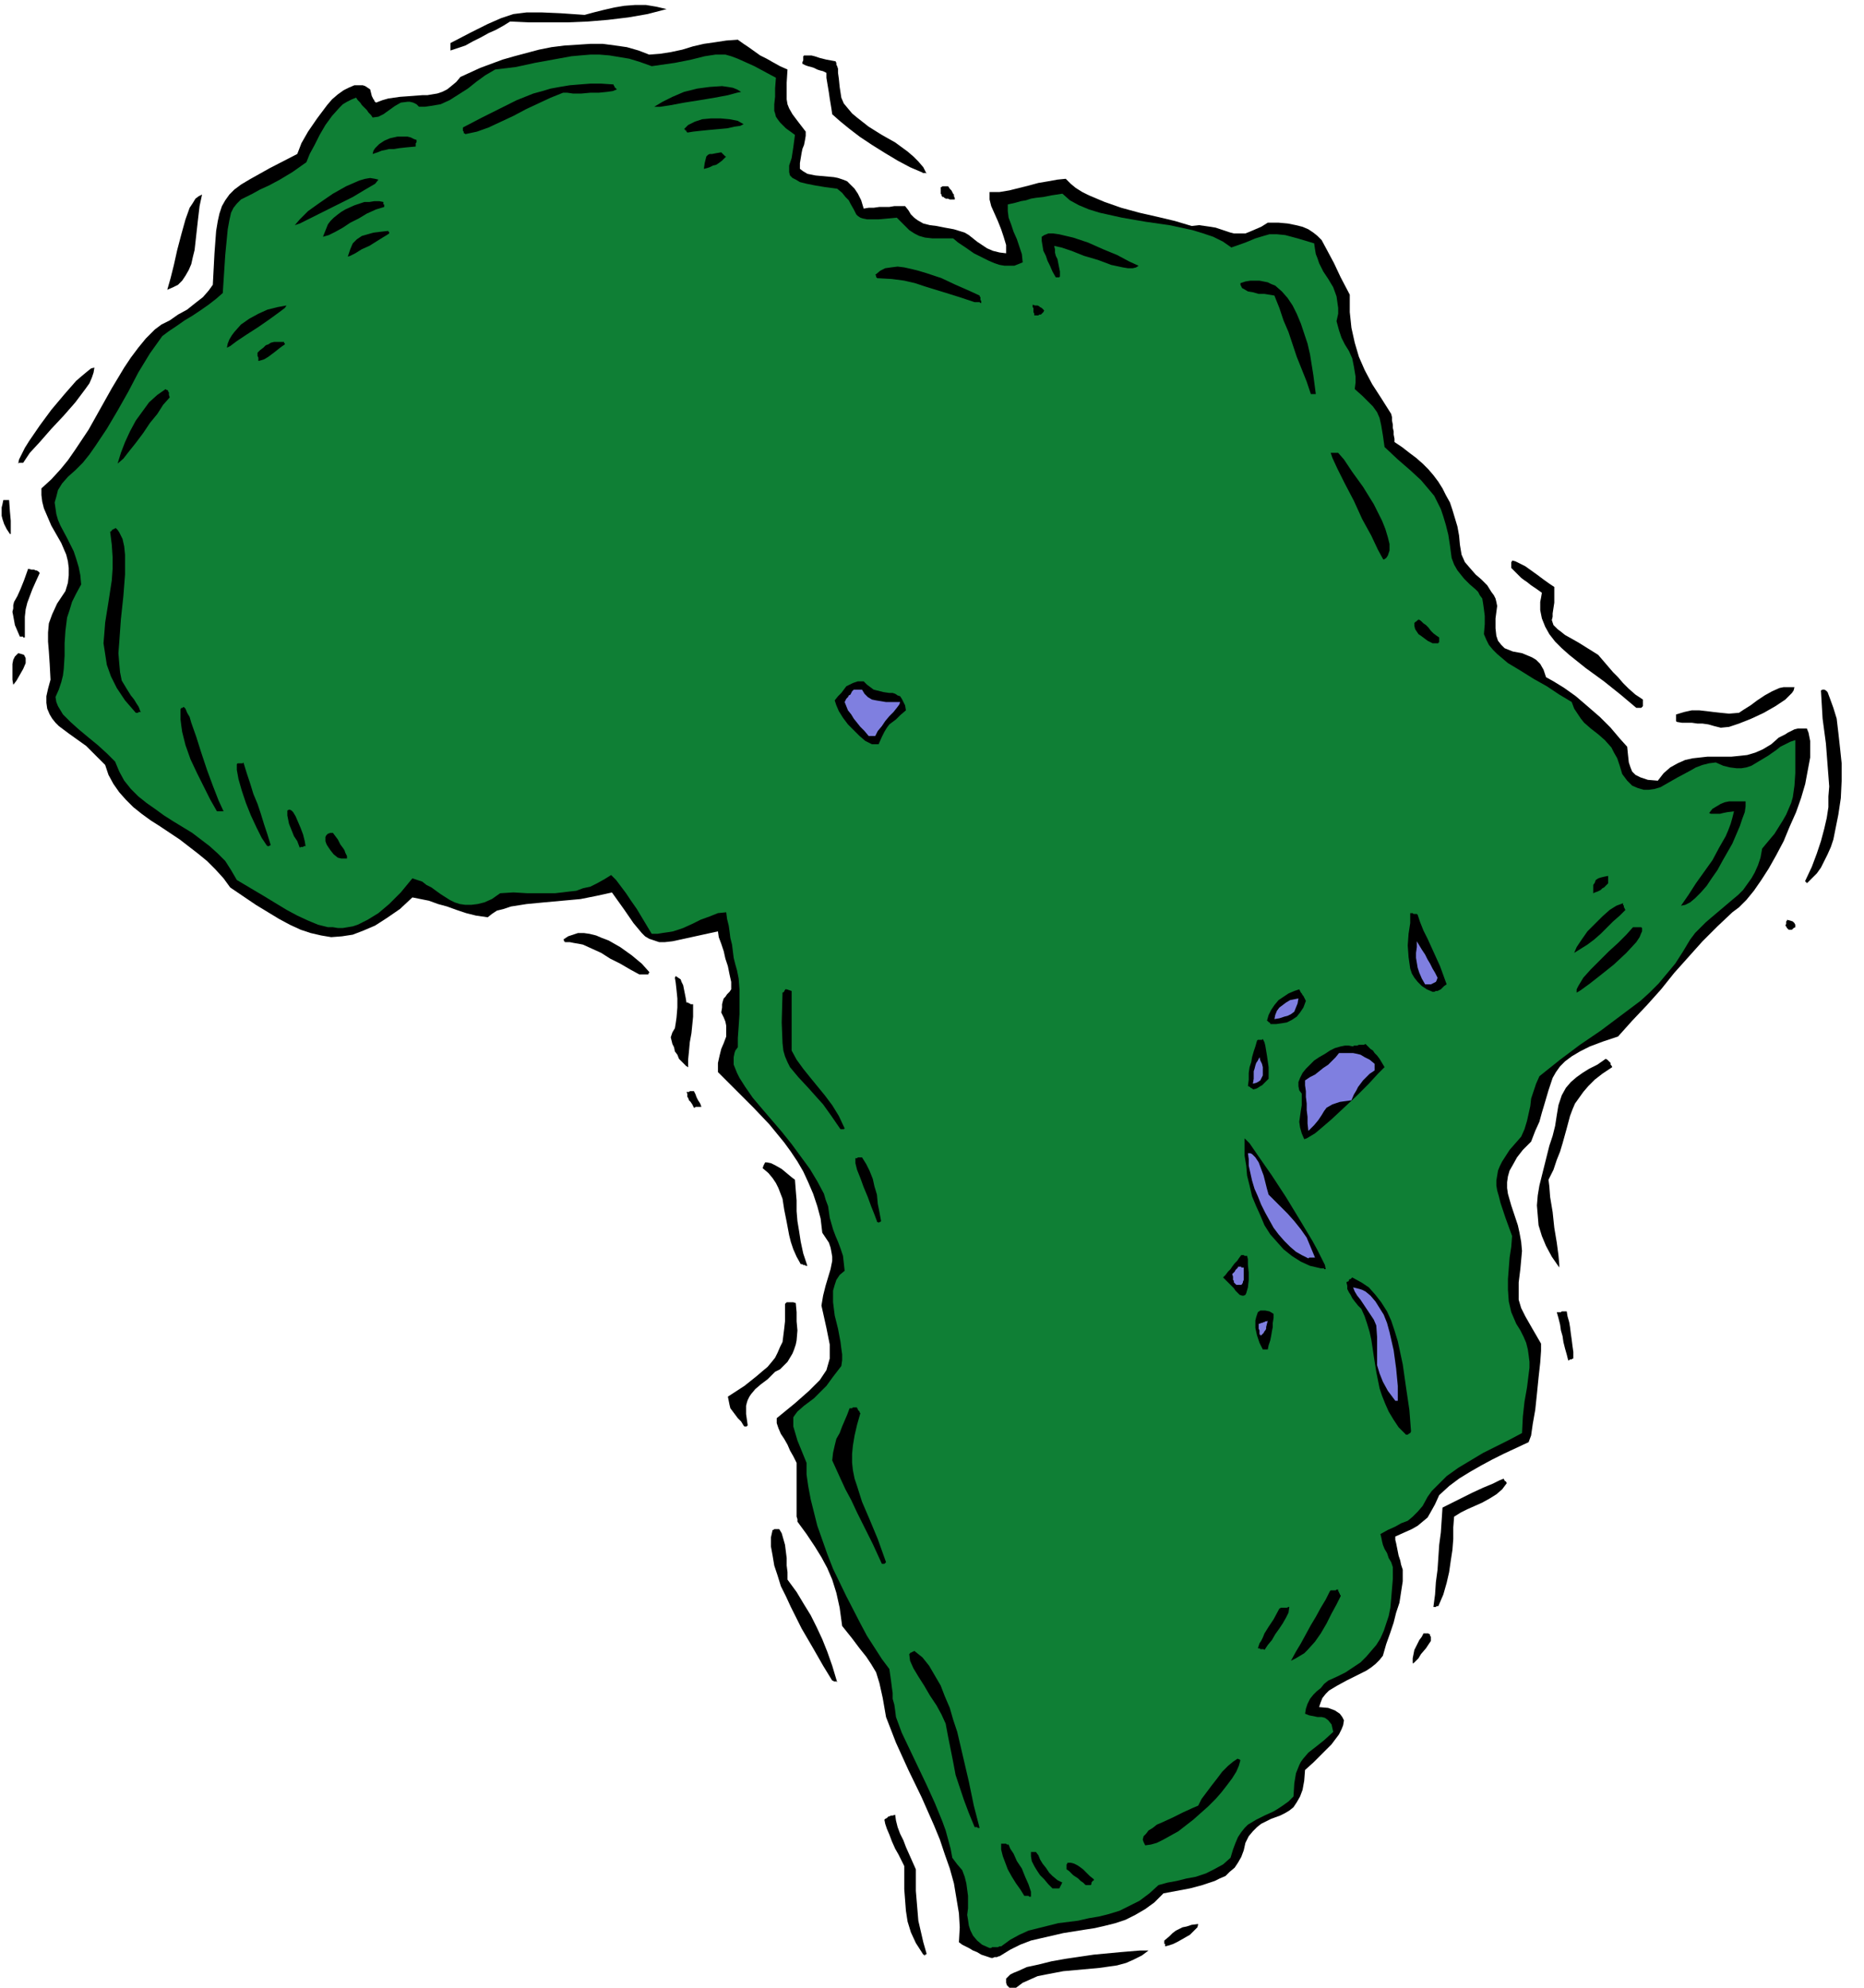
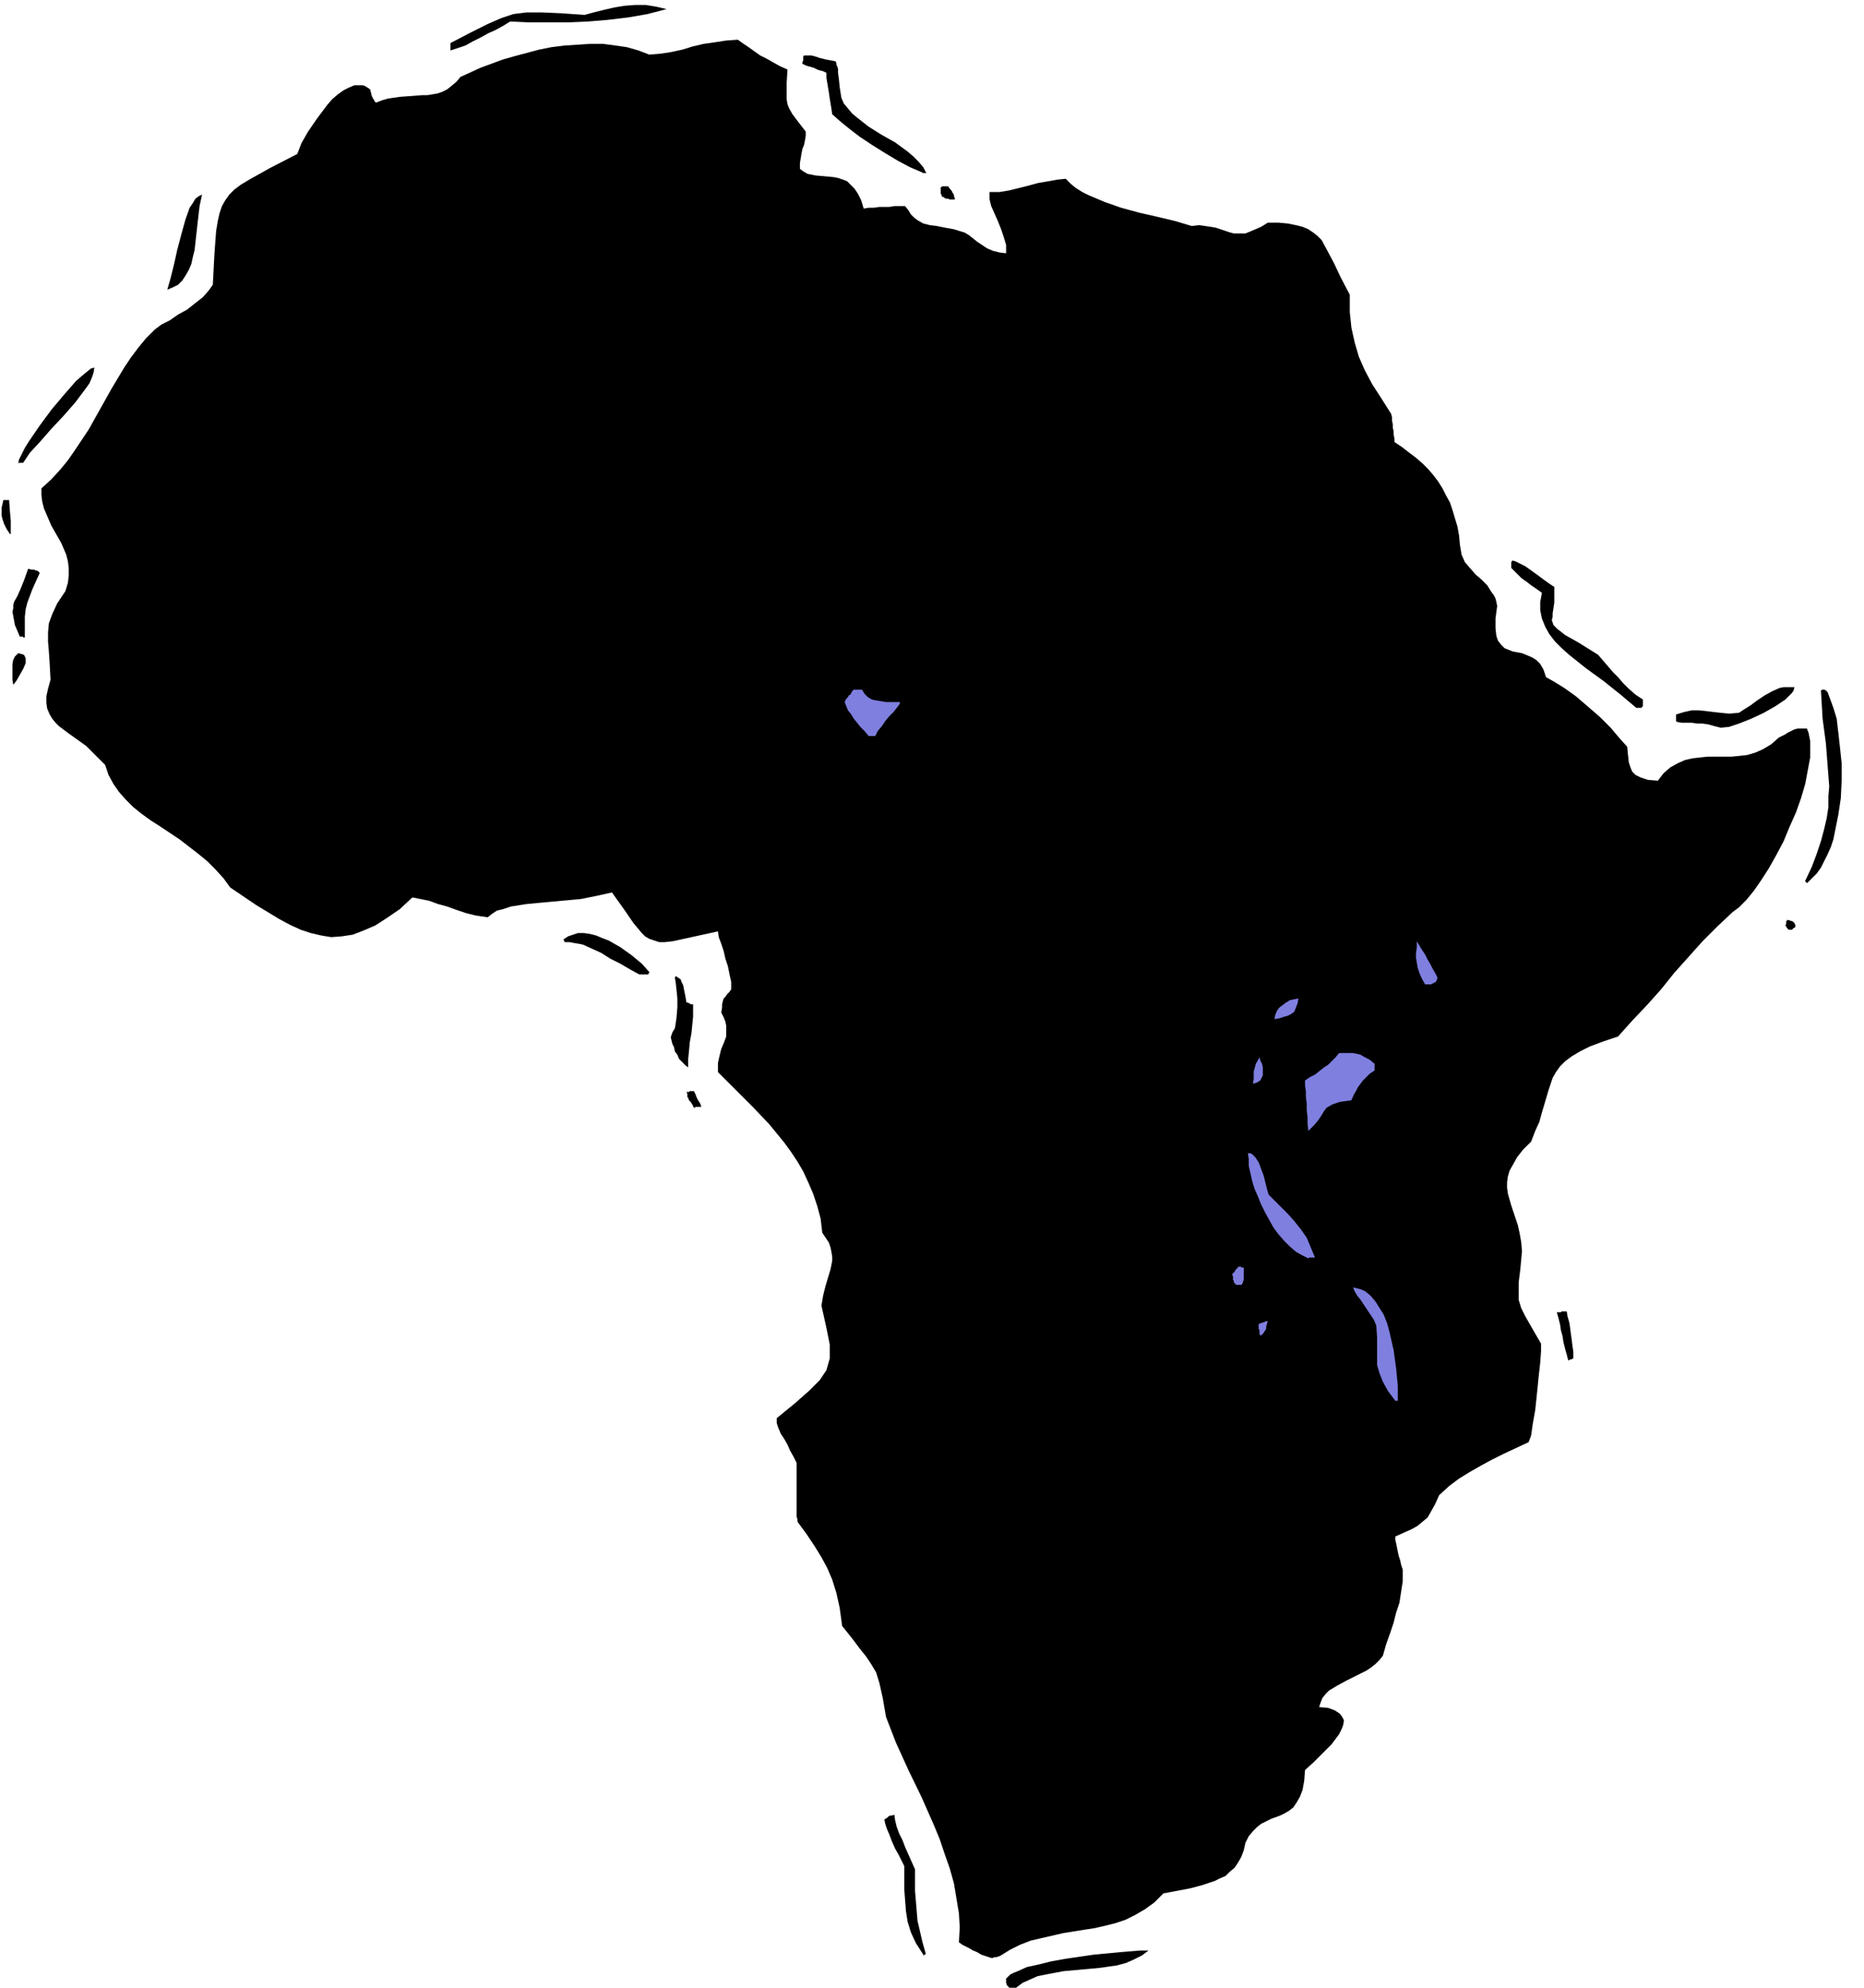
<svg xmlns="http://www.w3.org/2000/svg" fill-rule="evenodd" height="7.997in" preserveAspectRatio="none" stroke-linecap="round" viewBox="0 0 2251 2401" width="720">
  <style>.brush1{fill:#000}.pen1{stroke:none}.brush3{fill:#7f7fe0}</style>
  <path class="pen1 brush1" d="m1219 2401-3-3-1-3v-5l2-2 3-3 4-2 5-2 11-5 14-3 16-4 17-3 34-5 32-3 24-2h10l-8 6-10 5-9 4-11 3-21 3-22 2-22 2-21 4-10 2-9 4-9 4-8 6h-8zm-22-36-6-2-6-2-5-3-5-2-5-3-4-2-4-2-4-3 1-18-1-17-3-18-3-18-5-18-6-17-6-18-7-17-15-34-16-33-15-33-12-31-4-23-4-18-4-13-6-10-6-9-8-10-9-12-12-15-3-22-4-18-5-16-6-14-7-13-8-13-10-15-11-15v-3l-1-3v-65l-4-8-4-7-3-7-4-7-4-6-3-7-2-6v-6l22-18 17-15 7-7 6-6 4-6 4-6 2-7 2-7v-17l-4-20-6-27 2-12 3-12 3-10 3-10 1-5 1-5v-5l-1-6-1-5-2-6-4-6-4-6-2-17-4-15-5-15-6-14-6-13-7-12-8-12-8-11-18-22-19-20-21-21-22-22v-11l2-9 2-8 3-7 3-8v-13l-1-5-2-5-3-6 1-6v-4l1-4 1-3 2-2 2-3 3-3 2-3v-9l-2-9-2-10-3-9-2-9-3-9-3-8-1-7-32 7-23 5-9 1h-7l-6-2-6-2-5-3-4-4-5-6-5-6-11-16-15-21-9 2-9 2-10 2-10 2-22 2-22 2-21 2-19 3-9 3-8 2-6 4-5 4-14-2-12-3-12-4-11-4-11-3-11-4-10-2-10-2-15 14-16 11-14 9-14 6-13 5-13 2-13 1-12-2-13-3-12-4-13-6-13-7-28-17-31-21-8-11-10-11-10-10-11-9-22-17-24-16-11-7-11-8-10-8-9-9-8-9-7-10-6-11-4-12-8-8-8-8-7-7-7-5-14-10-12-9-4-4-4-5-3-5-3-7-1-7v-8l2-9 3-11-1-19-1-15-1-12v-11l1-11 4-11 6-13 10-15 3-10 1-9v-9l-1-8-2-8-3-7-3-7-4-7-8-14-6-14-3-7-2-8-1-8v-8l12-11 11-12 9-11 9-13 16-24 14-25 14-25 15-25 8-12 9-12 9-11 11-11 8-6 10-5 10-7 11-6 10-8 9-7 7-8 5-7 2-38 2-27 2-12 2-9 3-9 4-7 5-7 6-6 8-6 10-6 25-14 33-17 5-13 8-14 11-16 12-16 6-7 7-6 7-5 6-3 7-3h10l3 1 3 2 3 2 1 4 1 4 1 2 1 2 1 1v1l1 1 1 1 8-3 7-2 7-1 7-1 14-1 13-1h6l6-1 6-1 6-2 6-3 5-4 6-5 5-6 24-11 27-10 14-4 15-4 15-4 15-3 16-2 16-1 15-1h15l15 2 14 2 14 4 13 5 13-1 13-2 14-3 13-4 13-3 14-2 13-2 14-1 7 5 6 4 7 5 7 5 8 4 7 4 9 5 9 4-1 16v20l1 6 2 5 4 7 6 8 10 13v5l-1 6-1 5-2 5-1 5-1 6-1 6v7l4 3 5 3 5 1 5 1 11 1 11 1 5 1 6 2 5 2 4 4 5 5 4 6 4 8 3 10 6-1h6l7-1h12l6-1h13l4 5 3 5 4 4 4 3 7 4 8 2 8 1 10 2 11 2 13 4 5 3 5 4 5 4 6 4 6 4 7 3 8 2 8 1v-10l-3-10-3-9-4-10-4-9-4-9-2-8v-9h12l12-2 12-3 12-3 11-3 12-2 11-2 10-1 6 6 6 5 8 5 8 4 19 8 20 7 22 6 22 5 21 5 20 6 9-1 7 1 7 1 6 1 9 3 9 3 4 1h14l5-2 7-3 7-3 8-5h13l11 1 10 2 8 2 7 3 6 4 5 4 5 5 7 13 8 15 8 17 11 21v21l2 19 4 18 5 17 7 16 9 17 11 17 12 19 1 4v4l1 5v4l1 4v4l1 5v4l9 6 9 7 8 6 8 7 7 7 6 7 6 8 5 8 4 8 5 9 3 9 3 10 3 10 2 11 1 11 2 12 4 9 6 7 7 8 7 6 7 7 5 8 3 4 2 4 1 4 1 5-2 15v12l1 9 2 6 4 5 4 4 5 2 5 2 11 2 12 5 5 3 5 5 4 7 3 9 9 5 13 8 14 10 14 12 15 13 13 13 11 13 9 10 1 10 1 9 2 6 2 5 4 4 6 3 9 3 12 1 7-9 8-7 9-5 9-4 9-2 9-1 9-1h29l10-1 9-1 10-3 9-4 10-6 9-8 4-2 4-2 3-2 4-2 4-2 4-1h11l2 5 1 5 1 5v20l-3 16-3 16-5 17-6 17-8 18-7 17-9 17-9 16-9 14-9 13-9 11-9 9-8 6-18 17-18 18-17 19-17 19-16 20-17 19-18 19-17 19-18 6-16 6-12 6-10 6-8 6-6 6-5 7-4 7-5 15-5 17-3 10-3 11-5 11-5 13-10 10-7 9-5 9-4 7-2 7-1 7v7l1 7 4 14 5 15 3 9 2 9 2 11 1 11-2 22-2 16v21l3 10 5 10 8 14 11 19v9l-1 14-2 18-2 20-2 19-3 17-2 14-3 8-15 7-15 7-14 7-13 7-14 8-13 8-12 9-12 11-5 11-5 9-4 7-6 5-6 5-7 4-9 4-11 5v4l1 4 1 5 1 5 1 5 2 6 1 5 2 6v14l-2 13-2 13-4 12-3 12-4 12-5 14-4 14-4 5-5 5-5 4-6 4-12 6-12 6-11 6-10 6-4 4-4 5-2 5-2 6 11 1 8 3 6 4 3 4 2 4-1 6-2 5-3 6-9 12-11 11-11 11-10 9-1 13-2 11-3 8-4 7-4 6-5 4-5 3-6 3-11 4-12 6-5 4-5 5-5 6-4 8-2 9-3 8-4 7-4 6-6 5-5 5-7 3-6 3-15 5-15 4-16 3-16 3-11 11-11 8-12 7-12 6-12 4-12 3-13 3-13 2-25 4-26 6-13 3-13 5-12 6-13 8h-1l-2 1h-3l-2 1h-2z" />
-   <path class="pen1 brush1" d="m1115 2361-9-14-6-13-4-13-2-13-1-13-1-13v-28l-3-6-4-8-4-7-4-9-3-8-3-7-2-6-1-5 1-1 2-1 1-1 1-1h1l2-1h2l3-1 1 7 2 8 3 8 4 8 3 8 4 9 4 9 4 9v26l1 12 1 12 1 12 3 13 3 13 4 14-1 1h-1v1h-1v-1h-1z" />
-   <path class="pen1" style="fill:#0f7f35" d="m1195 2353-9-4-6-5-5-6-3-6-2-6-1-7-1-6 1-8v-15l-2-15-2-8-3-8-6-7-6-8-2-11-3-11-3-11-4-11-9-22-10-22-10-21-10-21-10-21-7-19-1-8-1-7-2-7v-7l-1-7-1-8-1-7-1-7-9-12-9-14-9-14-8-15-17-33-16-33-7-18-6-17-6-17-4-16-4-16-3-16-2-14v-14l-11-27-5-17v-11l2-3 3-4 8-7 12-9 7-7 8-8 8-11 10-13 1-7v-7l-1-7-1-8-3-16-4-16-1-8-1-8v-14l2-7 2-6 4-6 6-5-1-9-1-9-3-9-3-8-3-7-3-8-2-7-2-7-1-7-1-7-3-8-2-7-8-15-9-15-11-15-11-15-12-15-12-14-12-14-11-13-9-13-7-11-3-6-2-5-2-5v-9l1-5 1-3 3-4v-11l1-14 1-15v-30l-1-13-2-10-2-7-2-8-1-8-1-8-2-8-1-8-1-7-2-8-1-8-10 1-10 4-11 4-10 5-11 5-12 4-6 1-7 1-6 1h-7l-6-10-6-10-6-10-7-10-6-9-6-8-6-8-6-6-8 5-9 5-8 4-9 2-8 3-9 1-8 1-9 1h-33l-17-1-16 1-10 7-9 4-8 2-8 1h-7l-7-1-6-2-6-3-11-7-11-8-6-3-5-4-6-2-6-2-14 17-14 14-13 11-13 8-6 3-6 3-6 2-6 1-6 1h-6l-6-1h-6l-12-3-12-5-13-6-13-7-28-17-32-19-7-12-7-11-9-9-10-9-21-16-23-14-11-7-11-8-10-7-10-8-9-9-8-10-6-11-5-12-10-10-11-10-11-9-12-10-10-9-9-9-3-5-3-5-2-5-1-6 4-9 3-9 2-8 1-8 1-16v-15l1-15 2-16 3-9 3-10 5-10 6-11-1-11-2-10-3-10-3-9-8-16-8-15-3-7-2-7-1-7-1-7 2-7 2-8 5-8 7-8 9-8 9-9 8-10 7-10 14-21 13-22 13-23 12-23 14-23 15-21 8-6 9-6 10-7 10-6 9-6 10-7 9-7 8-7 3-46 3-31 2-11 2-9 3-6 4-5 5-5 6-3 8-4 9-5 11-5 13-7 15-9 17-12 4-10 6-11 6-12 7-12 8-11 9-10 4-4 5-3 6-3 5-2 2 3 3 3 2 3 3 3 3 3 2 3 3 3 2 3 7-1 6-3 7-5 7-5 7-4 8-1h3l4 1 4 2 3 3h7l7-1 6-1 6-1 11-5 11-7 11-7 10-8 11-8 12-7 25-3 23-5 22-4 22-4 11-1 12-1h11l12 1 12 2 12 2 13 4 14 5 28-4 20-4 16-4 13-2h12l7 2 8 3 20 9 26 14-1 13v10l-1 9v8l1 3 1 4 2 3 3 4 7 7 11 8-2 15-2 13-3 9v8l1 4 3 3 4 2 5 3 8 2 10 2 12 2 15 2 6 5 4 5 4 4 2 4 4 7 3 6 2 2 3 2 3 1 5 1h14l22-2 8 8 7 7 6 4 6 3 7 2 9 1h25l6 5 9 6 10 7 12 6 6 3 7 3 6 2 6 1h12l5-2 5-2-1-10-3-9-3-9-4-9-3-9-3-8-1-8v-8l9-2 7-2 6-1 6-2 6-1 9-1 10-2 13-2 9 8 11 6 12 5 13 4 27 6 29 5 28 4 28 6 13 4 12 4 12 6 10 7 17-6 12-5 10-3 7-2h9l10 1 15 4 20 6 1 7 1 6 2 5 2 6 5 10 6 9 6 10 4 11 1 7 1 7v7l-2 9 3 11 3 9 4 8 5 8 4 9 2 10 1 6 1 6v7l-1 8 9 8 7 7 6 6 5 7 3 7 2 9 2 12 2 14 16 15 15 13 13 12 11 13 5 6 4 8 4 8 3 9 3 10 3 12 2 13 2 15 3 8 4 7 4 5 4 5 7 7 7 6 3 3 2 4 3 4 1 6 1 7 1 8v10l-1 12 3 7 3 6 5 6 5 5 13 11 15 9 16 10 16 9 15 10 15 9 3 8 4 6 4 6 4 5 8 7 9 7 8 7 8 9 3 6 4 7 3 9 3 10 6 8 6 6 7 3 7 2h6l7-1 7-2 7-4 14-8 15-8 7-4 8-3 8-2 8-1 9 4 8 2 8 1h6l6-1 6-2 5-3 5-3 10-6 10-7 5-4 6-3 6-3 6-2v40l-1 15-2 14-2 7-3 7-3 7-4 7-10 16-15 18-2 11-3 9-4 9-4 7-5 7-5 7-6 6-6 5-13 11-13 11-7 6-6 6-7 7-6 8-9 15-9 14-10 12-10 12-11 11-11 10-12 9-12 9-24 18-25 17-24 18-25 20-4 9-3 9-3 9-1 9-2 9-2 9-3 10-4 9-14 16-9 14-3 6-2 5-1 6-1 6v6l1 6 2 7 2 8 6 18 8 22-1 13-2 13-1 13-1 13v13l1 14 3 13 6 14 5 8 4 8 3 7 2 8 1 7 1 8v7l-1 8-2 16-3 17-2 18-1 20-15 8-16 8-16 8-15 9-15 9-14 10-6 6-6 6-6 6-5 7-6 11-6 7-6 6-6 5-8 3-7 4-9 4-9 5 1 4 1 5 1 4 2 5 3 5 2 6 3 5 2 6v14l-1 12-1 12-1 11-2 10-3 9-3 9-4 9-5 8-6 7-6 7-7 7-9 6-9 6-10 5-11 5-5 4-4 5-5 4-4 4-4 5-3 6-2 6-1 6 5 2 5 1 5 1h5l4 1 4 3 4 5 2 9-11 10-10 8-9 7-6 7-3 4-2 4-2 5-2 5-2 12-1 16-6 6-7 5-6 4-5 3-11 5-10 5-5 3-5 3-4 4-4 5-4 6-3 7-3 8-3 10-9 8-11 6-10 5-12 4-11 2-12 3-11 2-11 3-11 10-12 9-12 6-12 6-13 4-12 3-12 2-13 3-24 3-24 6-12 3-11 5-11 6-11 8h-2l-2 1h-7l-1 1h-2z" />
-   <path class="pen1 brush1" d="M1407 2351v-3h-1v-4l6-5 4-4 4-3 4-2 4-2 5-1 6-2 8-1-1 4-4 4-5 5-7 4-7 4-6 3-6 2-4 1zm-170-61-5-8-5-7-5-8-5-9-3-8-3-8-2-8v-7h6l1 1h2l2 5 4 6 4 9 6 9 4 10 4 9 3 9v6h-2l-1-1h-5zm34-9-5-5-5-6-5-5-4-6-3-5-3-6-1-6v-5h6l3 4 2 5 3 5 4 5 4 6 4 4 6 5 6 3-1 1v1l-1 1v1l-1 1v1l-1 1h-8zm40-4-3-3-3-2-3-3-3-2-3-2-2-2-3-3-3-2v-6l1-1v-1h4l4 1 4 2 3 2 4 3 4 4 4 4 5 4v1l-1 1h-1v1l-1 1v2l-1 1h-6zm72-48-2-4-1-3 1-4 3-3 3-4 5-3 5-4 7-3 13-6 12-6 11-5 7-3 4-8 6-8 6-8 7-9 6-8 7-7 6-5 6-4v1h2v1h1l-2 7-3 7-5 8-6 8-7 9-7 8-9 9-9 8-9 8-9 7-9 7-9 5-9 5-8 4-7 2-7 1zm-206-22-7-17-6-16-5-15-5-15-3-16-3-15-3-15-3-16-5-11-6-11-8-12-7-12-7-11-6-10-4-9-1-8 1-1 1-1h1l1-1h1l1-1 10 8 8 10 7 12 7 12 5 13 6 14 4 14 5 15 7 30 7 30 6 29 7 27h-2l-1-1h-3zm-172-177-11-18-12-21-14-24-13-26-6-13-6-12-4-13-4-12-2-12-2-11v-11l2-9h1l1-1h6l3 5 2 7 2 7 1 8 1 8v9l1 8v9l11 15 9 15 8 13 7 14 7 15 6 15 6 17 6 20-1-1h-3l-1-1h-1zm701-21v-6l1-5 1-5 2-4 2-4 2-4 3-4 2-4h6l1 1h1v2l1 1v5l-6 9-6 7-3 5-3 3-2 2-1 1h-1zm-147-3 6-11 6-10 6-11 6-11 6-10 6-11 6-10 5-10 1-1h6l1-1h2v2l1 1v1l1 1v1l1 1v1l-5 10-6 11-6 12-7 12-7 10-9 10-4 4-5 3-5 3-6 3zm-40-15 1-3 1-3 2-3 2-4 2-5 5-8 6-9 7-13 2-1h7l2-1h1l-1 7-3 6-4 7-4 6-5 7-4 7-5 6-4 6-1-1h-4l-1-1h-2zm212-50 2-15 1-15 2-15 1-15 1-15 2-15 1-15 1-15 4-2 8-4 12-6 12-6 13-6 12-5 8-4 5-2v1l1 1v1h1l1 1v1h1l-6 8-7 6-8 5-9 5-9 4-9 4-8 4-8 5-1 13v14l-1 13-2 13-2 14-3 13-4 14-6 14h-2l-1 1h-3zm-666-52-11-24-10-20-9-18-7-15-7-13-6-13-5-11-5-11 1-9 2-9 2-8 4-7 3-8 3-7 3-7 3-8h3l1-1h5v1l1 1v1l1 1 1 1v1l1 1-4 14-3 13-2 12-1 10v11l1 9 2 10 3 9 6 19 9 21 10 24 10 28-1 1-1 1h-3zm632-157-8-8-6-9-6-10-4-9-4-10-3-9-2-10-2-10-3-19-3-20-2-9-3-10-3-9-4-9-4-4-4-5-3-4-2-4-2-3-2-4v-4l-1-4 1-1h1l1-1v-1l1-1h1l1-1 1-1 11 6 9 6 8 9 7 9 7 11 5 11 4 12 4 13 6 28 4 28 4 27 2 26-1 2-2 1-1 1h-2l-1-1zm-799-10-3-5-4-4-3-4-3-4-3-4-1-4-1-5-1-5 20-13 15-12 7-6 6-5 5-6 4-5 3-6 3-7 3-6 1-8 1-8 1-9v-21l1-1 1-1h8l3 1 1 11v11l1 11-1 12-1 5-2 6-2 5-3 5-3 5-4 4-5 5-6 3-9 9-8 6-7 6-5 6-2 3-2 4-1 3-1 4v10l2 14h-1v1h-3l-1-1z" />
+   <path class="pen1 brush1" d="m1115 2361-9-14-6-13-4-13-2-13-1-13-1-13v-28l-3-6-4-8-4-7-4-9-3-8-3-7-2-6-1-5 1-1 2-1 1-1 1-1l2-1h2l3-1 1 7 2 8 3 8 4 8 3 8 4 9 4 9 4 9v26l1 12 1 12 1 12 3 13 3 13 4 14-1 1h-1v1h-1v-1h-1z" />
  <path class="pen1 brush3" d="m1685 1692-9-12-6-11-4-10-3-10v-34l-1-14-3-7-4-6-4-6-4-6-4-6-4-5-3-5-2-5 4 1 4 1 3 1 4 2 6 5 6 7 5 8 5 8 4 10 3 11 5 22 3 22 2 21v18h-3z" />
  <path class="pen1 brush1" d="m1894 1644-2-8-2-7-2-8-1-7-2-7-1-7-2-8-2-7h5l1-1h6l1 6 2 7 1 6 1 8 1 7 1 8 1 7v8h-1l-1 1h-2l-1 1h-1v1zm-369-14-4-8-3-9-2-9v-9l1-4 1-3 1-3 3-2h6l5 1 5 3v5l-1 6v5l-1 5-1 6-1 5-2 6-1 5h-6z" />
  <path class="pen1 brush3" d="M1521 1612v-5l-1-2v-6h1l2-1h1l2-1h1l1-1h2l1-1-1 4-1 4v2l-1 2-1 1-1 2-1 1-2 2h-1v-1h-1z" />
  <path class="pen1 brush1" d="m1497 1564-2-2-3-3-2-3-3-3-2-2-3-3-2-2-3-3 3-3 3-4 3-3 2-3 3-4 3-3 2-3 3-4h3l1 1h3l1 4v7l1 9v9l-1 9-2 7-1 2-2 1h-2l-3-1z" />
  <path class="pen1 brush3" d="m1493 1552-1-1-1-1-1-1v-2l-1-1v-4l-1-3 1-1 1-1 1-1 1-2 1-1 1-1 1-1v-1h4v1h3v15l-1 2v1l-1 2-1 1h-6z" />
-   <path class="pen1 brush1" d="m1595 1532-13-3-11-5-11-7-10-8-8-9-8-9-7-11-5-12-5-11-5-12-3-13-3-12-1-12-2-12v-21l6 6 11 16 16 23 17 26 17 28 15 25 6 11 5 10 4 8 1 5h-2v-1h-4zm288-1-9-13-7-13-5-12-4-13-1-12-1-12 1-12 2-12 6-24 6-24 4-12 3-12 2-13 2-12 4-12 5-9 6-7 7-6 7-5 8-5 10-5 10-7 2 1 1 1 1 1 1 1 1 1v2l1 1 1 2-12 8-9 7-8 8-6 7-5 7-5 7-3 7-3 8-4 15-5 18-3 10-4 10-4 12-6 12 1 8 1 13 3 18 2 19 3 18 2 15 1 11v4zm-916-4-5-9-4-9-3-9-2-8-3-16-3-15-2-13-5-13-3-6-4-6-5-6-7-6 1-3 1-2 1-2h2l5 1 6 3 7 4 6 5 6 5 4 3 1 13 1 12v13l1 12 2 12 2 13 3 14 5 15h-2l-1-1h-2l-1-1h-2z" />
  <path class="pen1 brush3" d="m1580 1520-8-4-7-4-7-6-7-7-7-8-6-8-5-9-5-9-5-10-4-10-4-9-3-10-2-9-2-9v-8l-1-7h3l2 1 2 2 2 2 4 6 3 8 3 8 2 8 2 8 2 7 7 7 8 8 8 8 8 9 8 10 7 10 5 12 5 12h-7l-1 1z" />
  <path class="pen1 brush1" d="m1059 1475-3-8-4-10-4-11-5-12-4-11-4-10-2-8v-6h2l1-1h5l5 8 4 8 4 10 2 9 3 10 1 11 2 10 2 11-1 1h-1l-1 1-1-1h-1v-1zm516-99-3-7-2-7-1-7 1-7 1-7 1-6v-14l-3-4-1-5v-5l2-5 3-6 4-5 5-5 5-5 6-4 7-4 6-4 6-3 7-2 5-1h5l5 1 1-1h4l2-1h6l2-1 3 3 3 3 3 2 2 3 3 3 3 4 3 5 3 5-8 8-11 12-14 14-16 15-15 14-14 12-6 5-5 3-5 3-3 1z" />
  <path class="pen1 brush3" d="m1580 1366-1-9v-8l-1-8v-8l-1-8v-7l-1-7v-6l6-4 6-3 5-4 5-4 6-4 4-4 5-5 4-5h17l5 1 4 1 5 3 6 3 6 5v8l-6 4-4 4-4 4-3 4-3 4-2 4-3 5-3 7-14 2-9 3-7 4-3 4-3 5-4 6-5 6-7 7z" />
  <path class="pen1 brush1" d="m1015 1364-11-16-10-14-9-10-8-9-13-14-10-12-3-6-3-7-2-7-1-9-1-25 1-36 2-1v-1l1-1v-1h2l3 1 3 1v72l6 11 8 11 8 10 9 11 9 11 9 12 8 13 7 15-1 1h-4zm-177-26-2-4-2-3-2-2-1-3-1-1v-4l-1-2h3l1-1h5l1 2 1 2 1 3 1 2 1 2 2 3 1 2 1 3h-7l-1 1h-1zm675-22v-1h-1l-1-1h-1v-1h-1l-1-1h-1l1-8v-8l1-7 2-6 1-6 2-7 2-6 2-7 1-1h5l1-1 2 4 1 4 1 6 1 6 1 7 1 7v14l-2 2-2 2-2 2-2 2-2 1-3 2-2 1-4 1z" />
  <path class="pen1 brush3" d="m1513 1309 1-6v-9l1-3 1-4 1-3 2-3 2-4 1 4 2 4 1 4v10l-2 4-1 2-3 2-2 1-4 1z" />
  <path class="pen1 brush1" d="m829 1288-5-5-4-4-2-5-3-4-1-5-2-4-1-4-1-4 2-6 3-5 1-6 1-7 1-12v-11l-1-10-1-9-1-6 1-2 3 2 3 2 1 3 2 4 1 5 1 5 1 5 1 6h2l1 1h1l1 1h3v15l-1 10-1 10-2 11-1 11-1 10v9h-1v-1h-1zm706-51h-1v-1l-1-1h-1v-1h-1v-1h-1l2-7 3-6 4-6 5-6 6-4 6-4 7-3 6-2 1 2 1 2 1 1 1 2 1 1 1 2 1 2 1 2-3 8-4 6-4 5-6 4-6 3-6 1-7 1h-6z" />
  <path class="pen1 brush3" d="m1539 1231 1-5 2-5 3-4 4-3 4-3 5-3 5-1 5-1-1 6-2 5-2 5-4 3-4 2-4 1-6 2-6 1z" />
  <path class="pen1 brush1" d="m1730 1198-7-3-6-4-5-5-4-5-3-5-2-6-1-7-1-7-1-14 1-14 2-13v-12h3l1 1h4l1 1 3 9 4 10 5 10 5 11 5 11 5 11 4 11 4 11-3 2-2 2-2 2-2 1-2 1h-2l-2 1h-2zm174 1v-4l2-4 3-5 3-5 9-10 11-11 11-11 11-10 10-10 8-9h10l1 1v4l-1 2-2 5-4 6-12 13-15 14-15 12-14 11-11 8-5 3z" />
  <path class="pen1 brush3" d="m1721 1189-4-7-3-7-2-6-1-6-1-6v-6l1-7v-7l3 5 3 5 4 6 3 6 3 5 3 6 3 5 3 6-1 3-1 2-2 1-2 1-2 1h-7z" />
  <path class="pen1 brush1" d="m772 1177-11-6-12-7-12-6-11-7-11-5-11-5-5-1-6-1-5-1h-6v-1h-1v-2h-1l6-4 6-2 6-2h7l7 1 8 2 7 3 8 3 14 8 14 10 12 10 9 10v1l-1 1v1h-11zm1129-26 3-7 6-9 7-10 9-9 9-9 9-8 8-5 8-3v2l1 1v2l1 1v1l1 1-7 7-8 7-7 7-8 8-8 7-8 6-8 5-8 5zm259-28-2-2-1-2-1-1 1-2v-3l1-1v-1l4 1 3 1 2 2 1 2v3l-2 1-2 2h-4zm-130-29 9-13 9-14 10-14 10-14 8-15 8-14 3-7 3-8 2-7 2-8-8 1-5 1-4 1h-11l-2-1 4-5 5-3 5-3 5-2 5-1h20v6l-1 7-3 8-3 9-9 21-12 21-6 11-7 10-6 9-7 8-7 7-6 5-6 3-5 1zm-106-15v-10l2-3 1-3 3-2 3-1 4-1 5-1v9l-2 2-3 3-2 1-2 2-2 1-2 1-3 1-2 1zm256-15 8-17 6-16 5-15 4-15 3-13 2-13v-13l1-12-2-26-2-26-4-30-2-34 2-1h2l2 1 2 2 3 8 4 11 4 13 2 17 2 18 2 19v21l-1 21-3 20-4 20-2 10-3 9-4 9-4 8-4 8-5 7-6 6-6 6v-1h-1v-1h-1v-1zm-1768-27-4-1-5-4-4-5-4-6-1-2-1-3v-5l1-2 2-2 3-1h3l6 8 3 6 3 4 2 3 1 3 1 2 1 2v3h-7zm-50-13-3-8-4-6-2-5-2-5-2-5-1-5-1-5v-6l2-1h1l2 1 2 2 3 5 3 7 3 7 3 8 2 8 1 6h-2l-1 1h-3l-1 1zm-40-3-6-9-6-12-7-15-6-15-5-15-4-14-2-11v-7l1-1h6l1-1 4 13 4 12 4 13 5 12 4 12 4 13 4 12 4 13h-1l-1 1h-2l-1-1zm-60-41-8-14-8-16-8-16-8-17-6-17-4-16-1-7-1-8v-13h1v-1h2v-1h1l2 2 2 5 3 5 2 7 6 17 6 19 7 21 7 19 7 18 6 13h-8zm791-81-8-4-7-6-7-7-7-7-6-8-5-8-3-7-2-6 4-5 4-4 3-4 3-4 4-2 4-2 6-2h7l4 4 4 3 4 3 4 1 8 2 7 1h4l3 1 3 2 3 1 2 3 2 4 2 4 1 6-7 6-5 5-4 3-4 3-3 4-3 5-3 6-4 9h-8z" />
  <path class="pen1 brush3" d="m1049 889-5-6-5-5-4-5-4-5-3-5-4-5-2-5-2-5 1-2 1-2 2-2 1-2 2-1 1-2 1-2 2-2h10l3 5 4 4 5 3 5 1 6 1 6 1h17l-1 3-3 4-4 5-5 5-5 6-4 6-5 6-3 6h-8z" />
  <path class="pen1 brush1" d="m2078 879-8-2-7-2-7-1h-6l-7-1h-12l-6-1-1-1v-8l10-3 9-2h9l9 1 8 1 9 1 10 1 12-1 6-4 8-5 8-6 9-6 9-5 9-4 5-1h13l-1 4-2 3-4 4-4 4-12 8-14 8-15 7-15 6-12 4-10 1zM164 861l-13-15-10-15-7-14-5-14-2-13-2-13 1-12 1-13 4-25 4-26 1-14v-14l-1-15-2-16h1l1-1v-1h1l1-1h1l1-1h1l2 2 2 3 2 4 2 4 2 9 1 10v24l-2 26-3 28-2 28-1 13 1 12 1 11 2 10 6 10 5 8 4 5 3 5 2 3 1 2 1 3 1 2h-3v1h-3zm1812-6-19-16-20-16-22-16-20-16-9-8-8-8-7-9-5-9-4-10-2-10v-10l1-5 1-6-7-5-6-4-5-4-3-2-4-3-3-3-4-4-5-5v-7l1-1v-1l4 1 6 3 6 3 7 5 7 5 8 6 7 5 6 4v19l-2 13v4l-1 4 1 3 1 3 2 2 3 3 4 3 5 4 16 9 24 15 6 7 6 7 6 7 6 6 6 7 7 7 8 7 9 6v8l-1 1-1 1h-6zM16 827l-1-6v-19l1-5 2-4 4-4 4 1 3 1 1 2 1 2v6l-3 7-4 7-4 7-3 4-1 1zm1714-50-6-3-4-3-4-3-3-2-2-3-2-3-1-4v-4h1v-1h1l1-1 1-1h1v-1l3 2 3 3 3 2 3 3 3 4 3 3 4 3 3 2v6h-1v1h-7zM24 769l-6-14-2-11-1-5 1-4v-4l1-4 4-7 4-9 4-10 5-14 4 1h3l2 1h1l2 1 1 1 1 1-5 11-4 9-3 8-3 8-2 8-1 9v25h-2v-1h-4zm1646-94-6-11-8-17-11-20-10-22-11-21-9-18-6-13-2-6h9l7 8 10 15 13 18 13 21 5 10 5 10 4 10 3 10 2 8v8l-1 3-1 3-2 3-3 2-1-1zM12 645l-4-6-3-6-2-6-1-4v-10l1-4 1-5h7l1 14 1 11v16h-1zm10-85 1-5 3-6 4-8 5-8 13-19 14-19 16-19 14-16 7-6 6-5 5-4 4-1-1 6-2 6-3 7-5 7-12 16-14 16-15 16-14 16-12 13-8 12h-5l-1 1zm120 0 4-13 5-13 6-13 7-13 8-11 8-11 10-9 10-7 1 1h1l1 1v1l1 1v3l1 3-8 9-7 11-9 11-8 12-9 12-8 10-7 9-7 6zm1441-84-5-15-6-15-6-15-5-15-5-15-6-14-5-15-6-15-6-1-6-1h-7l-7-2-6-1-5-3-2-1-1-2-1-2v-2l6-2 6-1h11l5 1 5 1 4 2 5 2 8 7 7 8 6 9 5 10 5 12 4 12 4 12 3 13 4 25 3 23h-6zM312 436v-4l-1-2v-4l3-3 4-3 3-3 3-1 3-2 4-1h12v1l1 1v1l-3 2-4 3-5 4-4 3-4 3-5 3-3 1-4 1zm-38-16 1-5 2-5 3-5 3-4 8-9 10-7 11-6 11-5 12-3 11-2-2 3-8 6-11 8-13 9-14 9-12 8-8 6-4 2zm975-39v-2l-1-2v-5l-1-1v-3l3 1h3l2 1 1 1 2 1 1 1 1 1 1 1-1 2-2 2-1 1h-2l-1 1h-5zm-72-16-18-6-16-5-13-4-13-4-12-4-13-3-15-2-18-1v-1h-1v-2l-1-1 6-5 6-3 7-1 8-1 8 1 9 2 8 2 10 3 18 6 17 8 16 7 13 6v1l1 1v3l1 2v2h-1l-1-1h-6zm-975-15 4-14 4-16 4-18 5-19 5-18 5-14 4-6 3-5 4-3 4-2-3 14-2 17-2 18-2 18-2 8-2 9-3 7-4 7-4 6-5 5-6 3-7 3zm1073-15-4-7-3-7-3-6-2-6-3-6-1-6-1-6v-5l3-2 5-2h6l7 1 17 4 18 6 18 8 17 7 15 8 11 5-3 2-4 1h-6l-6-1-14-3-16-6-17-5-15-6-12-4-9-2 1 4v4l1 4 2 4 1 5 1 5 1 5v6l-1 1h-4zm-855-25 3-9 3-7 5-5 6-4 7-2 7-2 8-1 9-1h1v1h1v2l-3 2-5 3-8 5-8 5-9 4-8 5-6 3-3 1zm-30-24 2-5 2-5 2-5 3-4 4-4 5-4 4-3 5-3 11-5 12-4h6l6-1h6l5 1v3h1v3l-10 3-11 5-10 6-10 5-9 6-9 5-8 4-7 2zm-34-14 6-7 10-10 14-10 16-11 16-9 16-7 7-2 6-1 6 1 4 1-4 5-12 7-15 9-18 9-18 9-16 8-12 6-6 2zm787-32h-1l-1-1h-1v-1h-2v-1h-1v-2l-1-1v-8h1l1-1h7l2 3 2 2 1 2 1 2 1 1v2l1 2v2h-6l-2-1h-2zm-30-32-14-6-15-8-15-9-16-10-15-10-13-10-11-9-9-8-1-7-1-6-1-6-1-7-1-6-1-6-1-6v-6l-4-2-4-1-3-1-4-2-3-1-4-1-3-1-4-2v-2l1-2v-5l1-1h9l4 1 6 2 8 2 11 2 1 2v2l1 2 1 3v5l1 7 1 10 2 13 3 7 5 6 5 6 6 5 14 11 16 10 16 9 15 11 7 6 6 6 6 7 4 8-1-1h-4v-1h-1zm-263-4 1-7 1-4 1-4 2-2 2-1h3l5-1 6-1 1 1 1 1 1 1 1 1 1 1h1l-3 3-2 2-4 3-3 2-4 1-4 2-3 1-4 1zm-400-18 1-4 2-3 2-2 3-3 6-4 7-3 9-2h12l4 1 4 2 3 1v3l-1 1v4l-11 1-9 1-6 1h-6l-4 1-5 1-5 2-6 2zm112-24-1-1h-1v-2l-1-1v-4l23-12 22-11 20-10 20-8 11-3 10-3 11-2 12-2 12-1 13-1h13l15 1v1l1 1v1l1 1 1 1 1 1-5 2-7 1-10 1h-10l-11 1h-10l-7-1h-5l-15 6-15 7-15 7-15 8-15 7-15 7-14 5-14 3zm269-2h-1l-1-1v-1h-1v-1h-1v-1h-1l3-3 2-2 4-2 4-2 9-3 11-1h11l11 1 10 2 7 4-4 2-7 1-9 2-11 1-11 1-10 1-9 1-6 1zm-41-31 10-6 12-6 14-6 16-4 15-2 15-1 7 1 6 1 5 2 5 3-5 1-11 3-16 3-18 3-19 3-16 3-13 2h-7zM544 61v-9l25-13 20-10 16-7 15-5 8-1 8-1h18l23 1 29 2 11-3 12-3 13-3 12-2 13-1h13l12 2 13 3-23 6-23 4-25 3-24 2-24 1h-48l-22-1-8 5-9 5-9 4-9 5-10 5-9 5-9 3-9 3z" />
</svg>